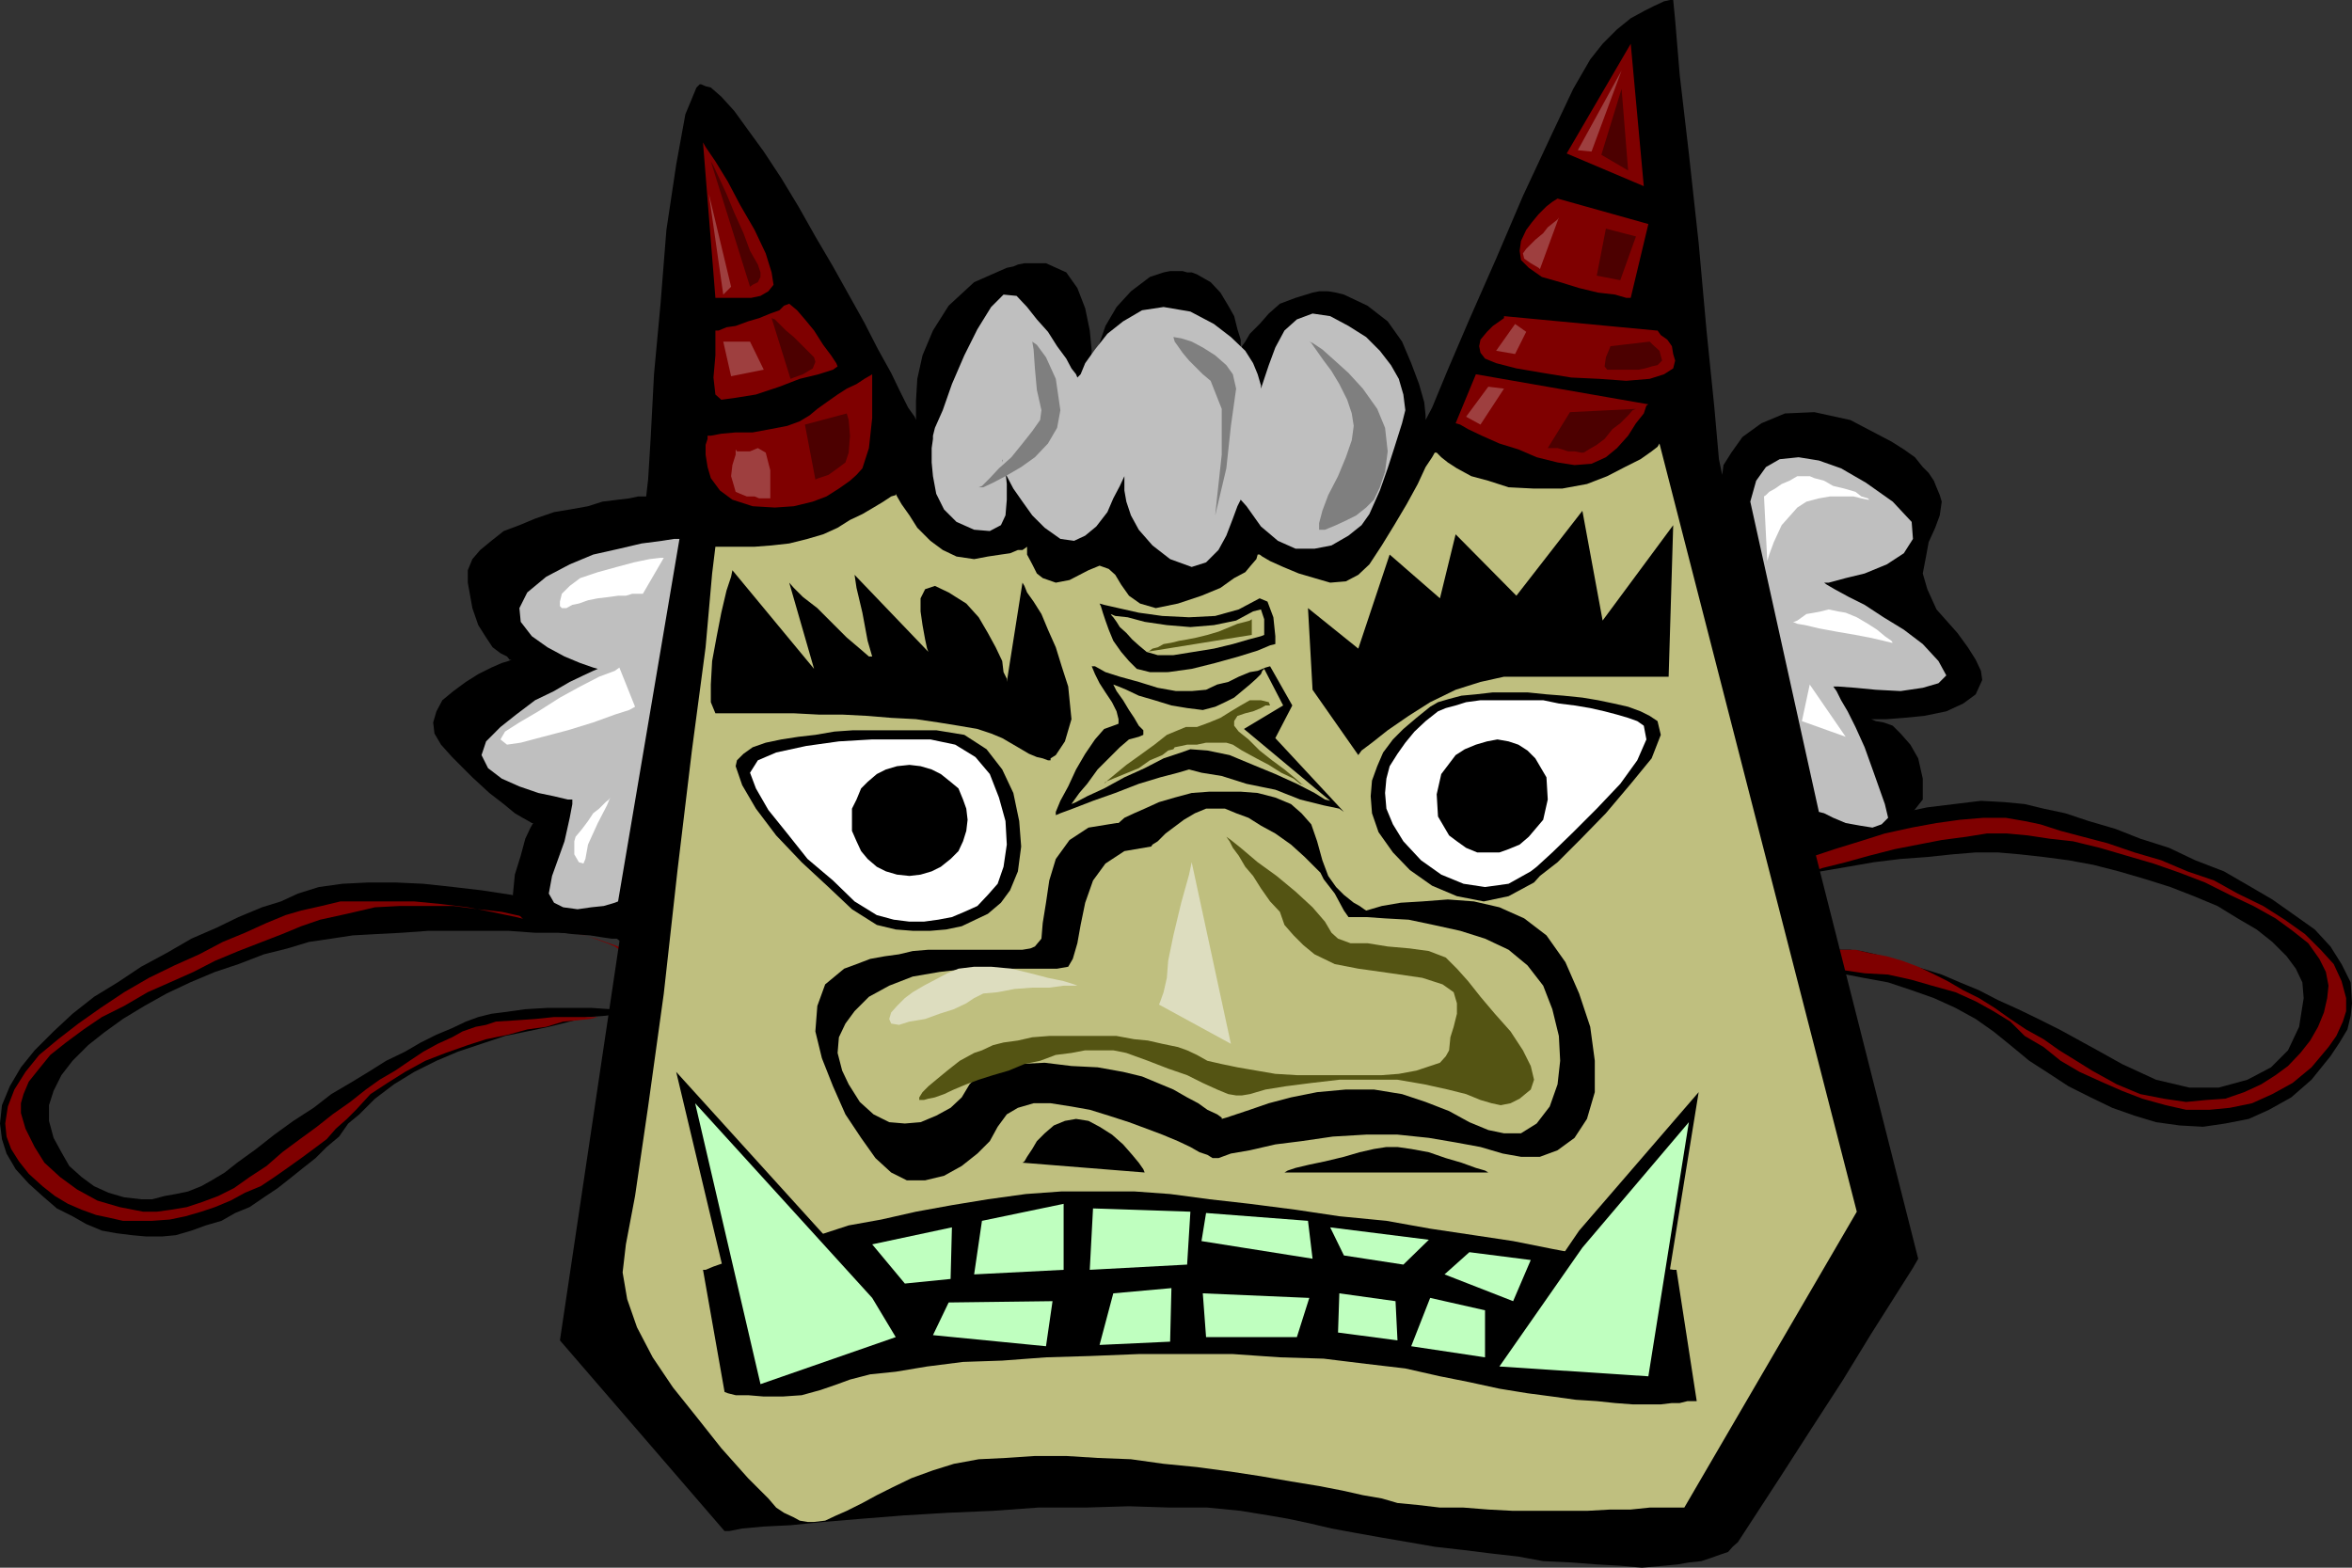
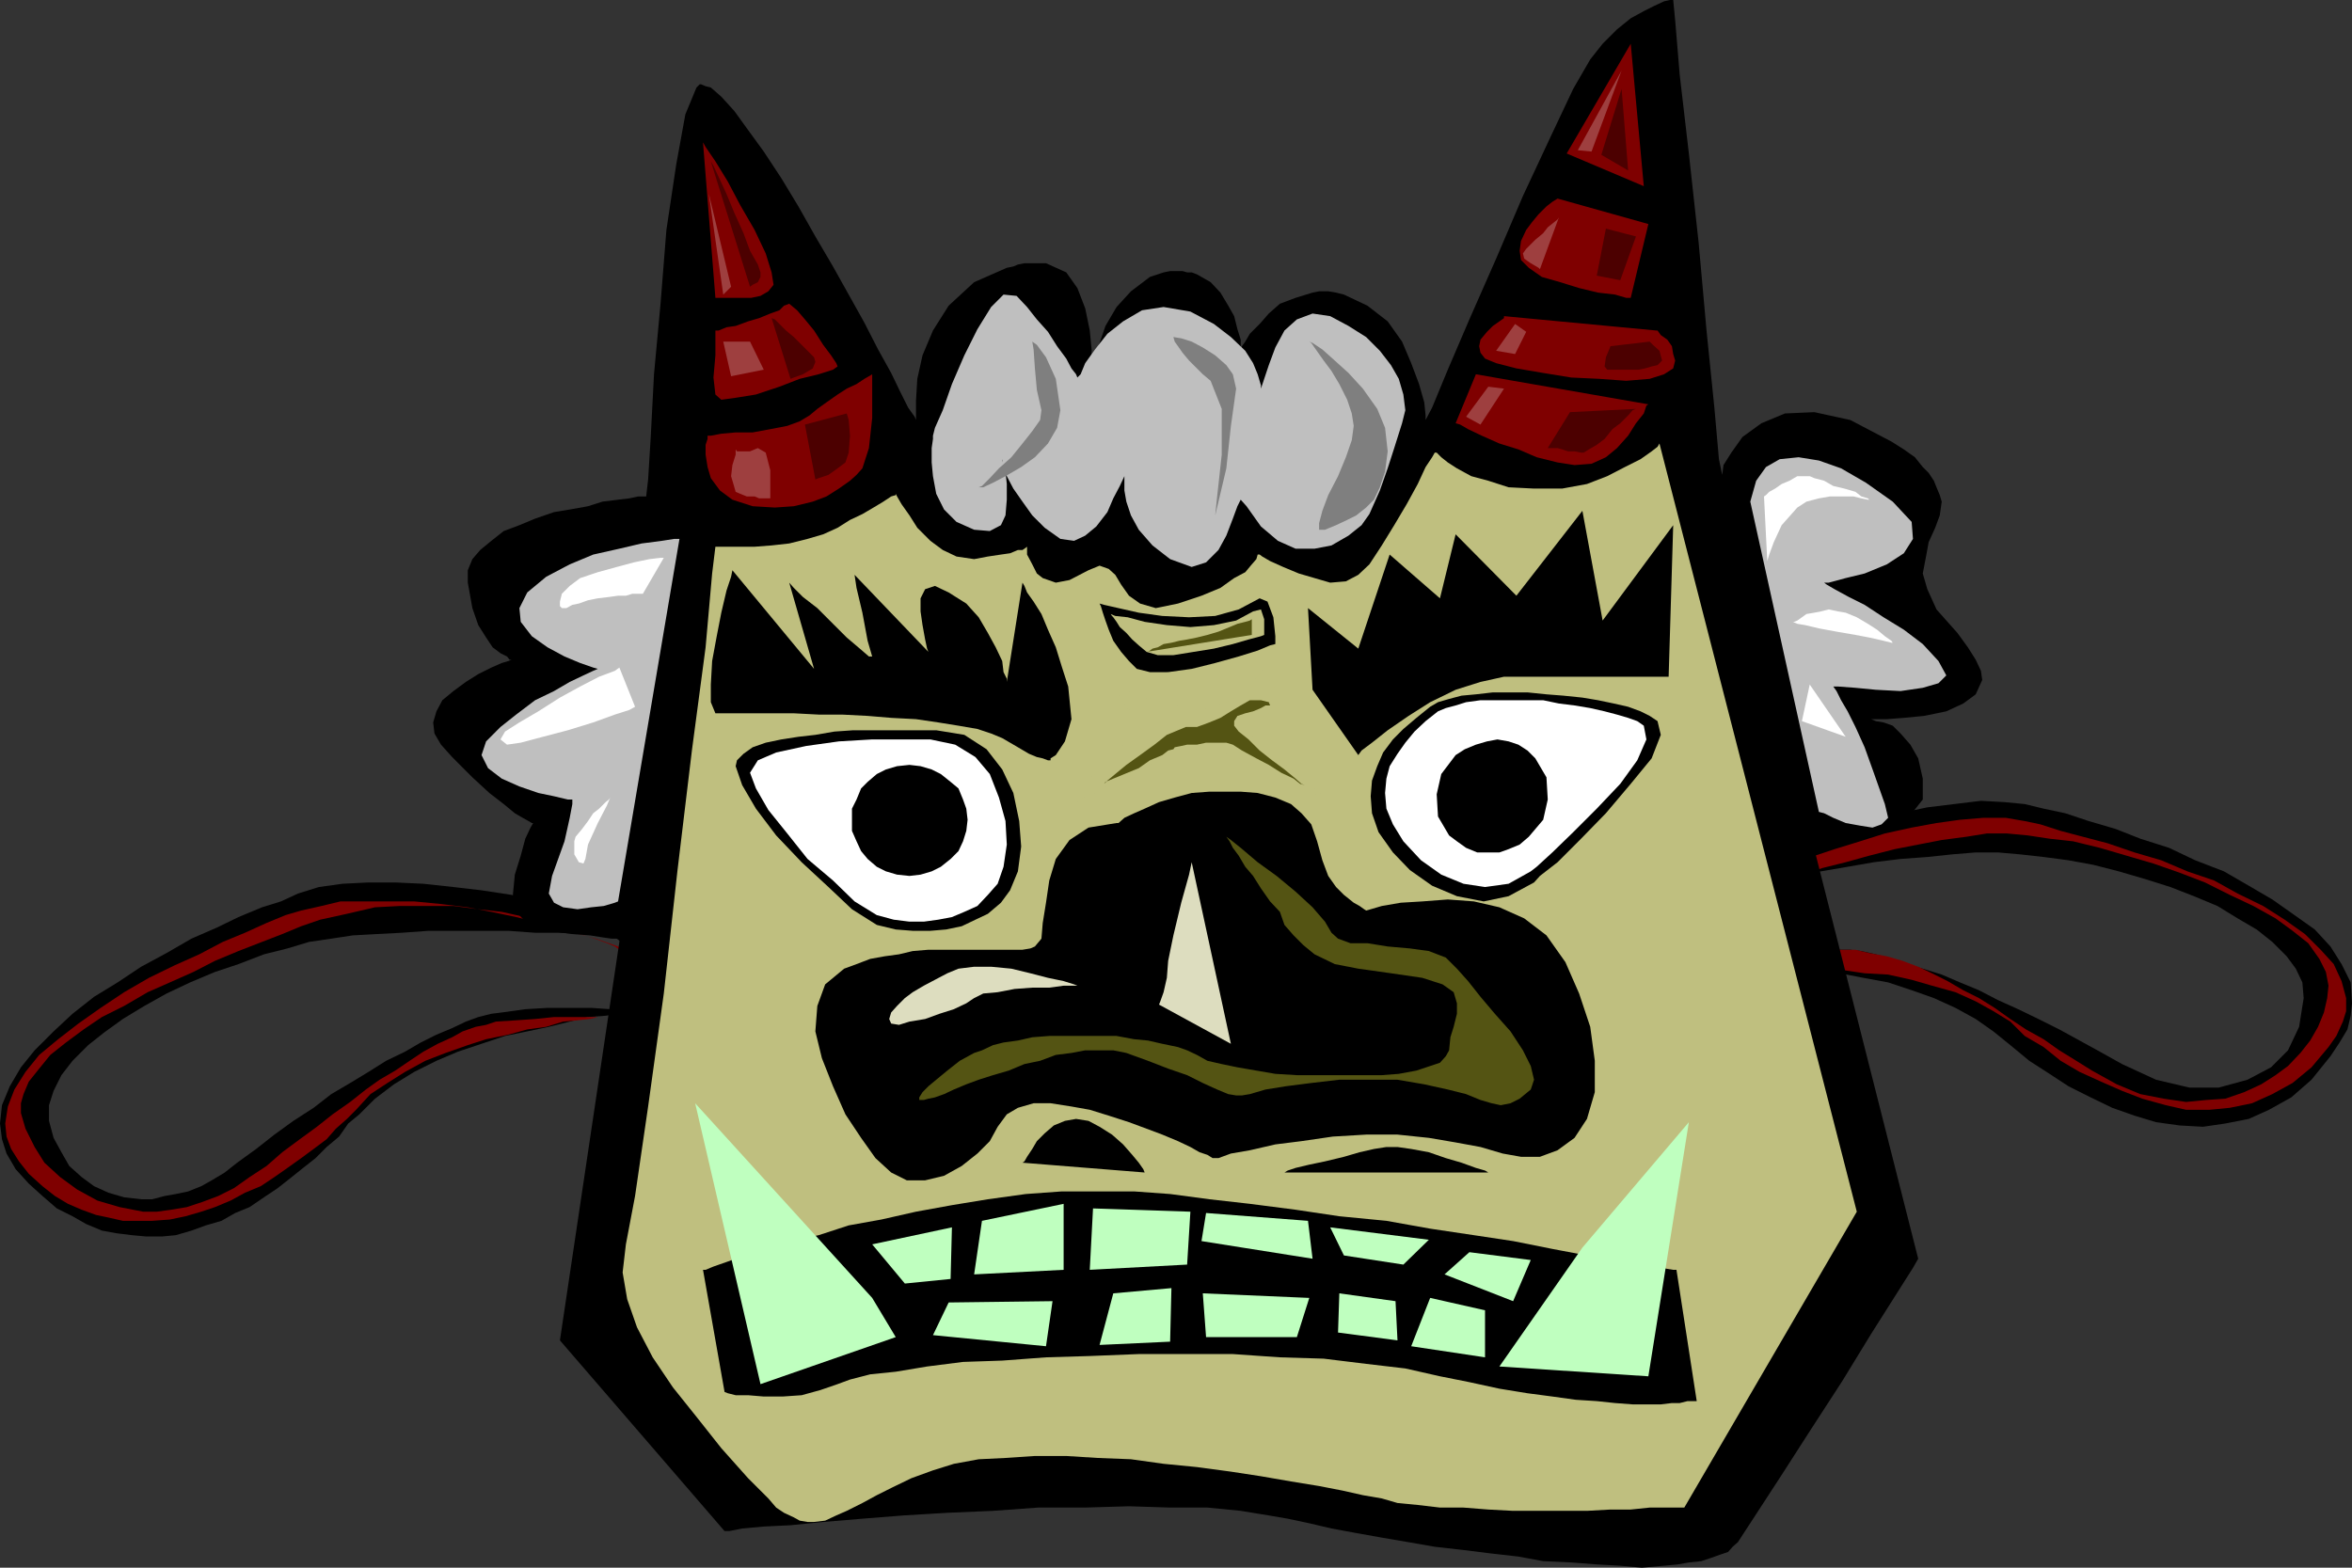
<svg xmlns="http://www.w3.org/2000/svg" width="360" height="240">
  <rect width="100%" height="100%" fill="#333333" stroke="none" />
  <path d="m256.8 137.2.802-.7 1.199-.703 2.101-1 2.7-1.399 3.101-1.398 3.297-1.203 3.902-1.5 3.801-1.399L282 126.7l4.402-1.5 4.301-.699 4.297-.902 8.203-1 3.598.199 3.101.3 2.899.7 3.3.703 3.602 1.2 4.098 1.198 3.8 1.5 4.399 1.399 4 1.902 4.402 1.7 3.801 2.199 3.598 2.101 3.402 2.399 3.098 2.199 2.402 2.601 1.7 2.7 1.398 2.8.199 3.2-.2 1.902-.5 2.098-1.198 2-1.399 2.101-2.902 3.598-3.098 2.703-3.402 1.898-3.098 1.399-3.601.703-3.399.5-3.601-.203-3.602-.5-3.297-1-3.402-1.2L320 168l-3.398-1.703-2.899-1.899-3.101-2-2.899-2.398-2.601-2.102-2.7-1.898-3.101-1.703-3.301-1.5-3.398-1.2-3.602-1.199-3.797-.699-3.601-.699-3.899-.203-3.3-.5h-3.2l-2.8-.297h-7.7l.7-.203 1.398-.2 2.199-.5 2.602-.5 3.398-.5 3.402-.5 3.301-.199h5.5l1.7.2 2.199.5 2.398.699 2.402.8 2.399.7 2.902.902 2.797 1.2 2.902 1.199 2.899 1.5 3.101 1.402L312 156l3.203 1.598 3.098 1.699 3.101 1.703 3.399 1.898 5.199 2.399 5.102 1.203h4.5l4.398-1.203 3.602-1.899 2.601-2.601 1.7-3.598.699-4.402-.2-2.399-1-2.101-1.402-1.899-2.2-2.199-2.398-1.902-2.902-1.7-3.098-1.898-3.601-1.5-3.598-1.402-3.8-1.2-4.102-1.199-3.899-1-3.8-.699-3.801-.5-3.598-.402-3.402-.297h-3.399l-3.601.297-3.801.402-4.098.301-4.101.5-4 .7-4.098.698-3.601.5-4.102.7-3.098.5-3.101.5-2.7.699-2.101.203-1.7.5-1.198.2h-.301" />
  <path fill="#7f0000" d="m262.102 138.398.5-.398 1.199-1 1.902-1 2.399-1.203 2.699-.899 3.101-1.199 3.301-1.5 3.598-1.199 3.902-1.203 3.797-1.2 4.102-.898 3.8-.699 3.598-.5 3.602-.3H307l2.902.5 2.399.5 3.101 1 3.399.898 3.8 1 4.102 1.402 4.098 1.2 4 1.698 4.101 1.399 3.598 2 3.902 1.902 3.301 2.098 3.098 2.203 2.402 2.398 2 2.2 1.2 2.601.699 2.598v2l-.5 1.601-1 2.2-1.2 1.699-2.601 3.101-2.899 2.399-3.101 1.703-3.098 1.398-3.402.7-3.098.3h-3.601l-3.102-.699-3.598-1-3.101-1.199-3.2-1.402-3.3-1.5-2.899-1.7-2.601-2.101-2.899-1.7-2.199-2.199-2.601-1.601-2.7-1.5-3.101-1.399-3.598-1-3.101-.898-3.602-.8-3.598-.2-3.402-.5-3.297-.203h-2.902l-3.098-.297h-4.3l-1.7.297H265.5l.5-.297.703-.402 1.7-.301 1.898-.5 2.402-.7 2.899-.5 2.8-.199H284l2.102.5 2.699.5 2.402.7 2.399.902 2.101 1 2.399 1.2 2.398 1.398 2.402 1.199 2.399 1.5 2.402 1.703 2.399 1.598 2.699 1.5 2.402 1.699 2.598 1.601 2.402 1.5L324 166l3.602 1.5 3.601.7 3.399.5 3.101-.302 2.899-.199 2.898-1 2.602-1.199 2.199-1.402 1.902-1.399 1.899-2 1.5-1.902 1.199-2.098.902-2.199.5-2.203.2-1.899-.403-2.101-1-2-1.7-2.399-2.398-1.898-2.601-1.902-3.399-1.899-3.601-1.699-3.801-1.902-3.898-1.5-4-1.399L325.5 131l-4.098-1.203-4.101-1-3.598-.399-3.3-.5-3.2-.3h-3.101l-3.102.5-3.797.5-3.601.699L290 130l-3.898 1-3.602 1-3.598.898-3.3 1.2-3.399.699-2.601 1-2.7 1-1.902.402-1.7.801-.898.2-.3.198" />
  <path d="m100.102 143.7-.7-.7-1.402-.703-2.2-.7-2.597-.8-3.402-.899-3.598-1-3.8-.898-4.102-1-4.598-.703-4.3-.5-4.602-.5-4.301-.2h-4.098l-4 .2-3.601.5-3.2 1L43 138l-2.898.898-3.602 1.5L33.203 142l-3.902 1.7-3.801 2.198L21.602 148 18 150.398l-3.598 2.2-3.3 2.601-2.899 2.7-2.902 2.898-2.098 2.601-1.703 2.899-1.2 2.902L0 172l.3 2.398.7 2.2L2.402 179l2 2.2 2.098 1.898L8.703 185l2.399 1.2 2.101 1.198 2.399 1 2.199.399 2.402.3 2.2.2H24.8l2.101-.2 2.399-.699 2.199-.8 2.402-.7L36 185.7l2.203-.902 2.2-1.5 2.097-1.399 1.902-1.5 2-1.601 1.899-1.5 1.699-1.7L51.902 174l1.399-2L55 170.598l2.402-2.399L60.301 166l3.101-1.902 3.399-1.7L70.1 161l3.602-1.203 3.598-1.2 3.402-.699L84 157.2l6-1.5 2.703-.199 2.098-.3 1.5-.2H97.5 97l-1.398-.203-2.2-.297-2.902-.203h-6.7l-3.398.203-3.601.5-1.598.2-2 .5-1.902.698-2.098 1-2.402 1-2.399 1.2L62 161l-2.898 1.398-2.7 1.7-2.8 1.699-2.899 1.703L48 169.598l-3.098 2L42 173.699l-2.797 2.2L36.301 178l-1.899 1.5-2 1.2-1.601.898-2 .8-1.899.399-1.699.3-1.902.5h-1.7l-2.601-.3-2.398-.7-2.2-1L12.5 180.2l-1.898-1.699-1.2-2.102-1.199-2.199-.703-2.601V169.2l.703-2.2 1.2-2.402 1.699-2.2L13.5 160l2.402-1.902L18.801 156l3.3-2 3.399-1.902 3.602-1.7 3.8-1.601 3.598-1.2 3.902-1.5L44 145.2l3.3-1 3.403-.5 3.297-.5 3.602-.199 3.898-.203 4.102-.297H77.8l4.101.297H85.5l3.3.203h3.403l2.598.2 2.199.3h1.703l.899.2h.5" />
  <path fill="#7f0000" d="m95.3 145.398-.698-.5-1.399-.5-2-.699-2.601-.699-2.899-1-3.101-.703-3.602-.899-3.797-.8-3.601-.7-4.102-.5-4.098-.398h-11.3l-2.899.7-3.101.698-2.399.7-2.902 1.199-3.301 1.5-3.398 1.402-3.602 1.899-3.797 1.699-3.902 1.902L19 151.9l-3.598 2.398L12 156.699l-3.098 2.399L6 161.5l-2.098 2.598-1.699 2.699-1 2.601L.801 172 1 174l.703 1.898 1.2 1.899 1.5 1.902 2.097 1.899 1.902 1.5 2 1.199 2.098.902 2.203.801 1.899.398 2.199.5h4.5L26 186.7l2.402-.5 2.399-.699 2.101-.703 2.399-1 2.199-1.2 2.402-1L42 180.2l2-1.402 2.102-1.5 1.898-1.4 2-1.5 1.402-1.601 1.7-1.5 1.398-1.399 2.203-2.398 2.598-1.703 2.699-1.7 3.102-1.699 3.101-1.199L71.602 160l2.8-.902 3.399-.7 2.902-.8 2.899-.399 2.601-.8 2.2-.2L90.3 156l1.199-.3h1.402H84.8l-2.899.3-2.902.2-3.098.198-1.5.5-1.601.301-2 .7-1.598.898-2.203 1L64.8 161l-2.097 1.398-2.203 1.5-2.398 1.399-2.102 1.5-2.398 1.902-2.7 1.899L48.5 172.5l-2.598 1.898-2.699 2-2.402 2.102-2.598 1.7-2.402 1.698-2.399 1.2L31 184l-2.398.797-2.399.402L24 185.5h-2.098l-3.601-.703-3.399-1-3.101-1.7-2.598-1.898L6.801 178l-1.5-2.402-1.399-2.801-.699-2.399v-1.5l.399-1.398.8-1.902 1.598-2 1.703-2.098 2.399-1.902 2.699-2 2.8-1.899L19 154l3.602-2.102 3.398-1.5 3.602-1.601 3.3-1.7 3.598-1.5 3.602-1.398L43.203 143l2.899-1.203 2.898-1 4.102-.899 4.3-1 3.801-.199h8.2l3.8.5 3.598.399 3.601.8 2.899.899 3.101.703 2.399 1 2.199.7 1.902.698 1.2.5.699.5h.5" />
  <path d="M98.902 76h-1.199l-1.402.297-1.7.203-2.398.297L90 77.5l-2.797.5-2.402.398-2.899 1-2.402 1-2.398.899-1.899 1.5-1.703 1.402-1.2 1.399-.698 1.699v1.902l.699 3.899.902 2.601 1.2 1.899 1 1.5 1.199.902 1 .5.398.5h.3l-.5.2-1 .3-1.597.7-2 1-1.902 1.198-1.899 1.399-1.699 1.402-.902 1.7-.5 1.699.199 1.699 1 1.703 1.703 1.898L72.301 119l2.601 2.398 2.2 1.7L78.8 124.5l1.199.7.902.5.5.3h.2l-.399.7-.8 1.698-.7 2.602-.902 2.898-.3 3.102.5 2.598 1.902 2L84 142.5l3.602.5 2.699.2 1.902.3 1.399.2h.8l.399.3v.2l-9.098 61 25.2 29.198h.699l2-.398 3.3-.3 4.098-.2 5-.5 6-.5 6.3-.5 6.7-.402 7-.301 6.902-.5h7.2l6.699-.2 6.3.2h5.7l5.101.5 4.301.703 2.899.5 3.3.7 3.399.8 3.8.7 3.899.698 4.102.7 4 .699 4.398.5 4 .5 4.402.5 3.801.703 4.297.2 3.902.3 3.598.2 3.3.3 3.403-.3 2.098-.2 1.699-.3 1.902-.2 1.5-.5 1.399-.5 1.199-.402.703-.801.797-.7 2.8-4.3 3.903-6 4.5-7 4.797-7.399 4.402-7.199 3.801-6 2.598-4.101.8-1.399L277.704 130h.7l2.199-.402 2.601-.801 3.399-.7 3.101-1.398 2.7-1.902 1.898-2.399V119.2l-.7-3.101-1.199-2.098-1.5-1.703-1.199-1.2-1.402-.5-1.2-.199-.699-.3h-.3 2.699l2.601-.2 3.098-.3 3.402-.7 2.598-1.199 1.902-1.402 1-2.2-.199-1.398-.8-1.699-1.2-1.902-1.601-2.2-3.2-3.601L295 90.199l-.7-2.402.5-2.598.403-2.199 1-2.203.7-1.899.3-2.101-.3-1-.5-1.2-.403-1-.797-1.199-.902-.898-1.2-1.5-1.699-1.203-1.902-1.2-6.297-3.3-5.5-1.2-4.5.2-3.601 1.5-2.899 2.101L265 69.297l-1.2 1.902-.198 1.5-.5-2.402-.7-7.899-1.199-11.8L260 37.199 258.5 23.5l-1.398-12-.7-8.402-.3-3.098h-.5l-.899.2-1.5.698-1.402.7-2.2 1.199L247.5 4.5l-2.2 2.2-1.898 2.398-2.601 4.5-3.399 7.199-4.3 9.203L229 39.598l-4.098 9.3-3.3 7.7-2.399 5.8-1 1.899v-.7l-.203-2-.797-2.8-1.203-3.2-1.398-3.3-2.2-3.098-3.101-2.402-3.598-1.7-1.203-.3-1.2-.2h-1.398l-1 .2-2.601.8-2.399.903-1.699 1.5-1.402 1.598-1.5 1.5-.7 1.199-.5.703-.199.5V52l-.5-1.602-.5-2-.902-1.601-1.2-2-1.5-1.598L183.204 42l-.8-.3h-.7l-.703-.2h-1.898l-1 .2-.899.3-1.203.398-2.898 2.2-2.2 2.402-1.699 2.898-.902 2.602-1 2.7-.5 2.097v1.902-2.601l.3-2.899-.3-3.101-.7-3.399-1.199-3.101-1.699-2.399-3.101-1.402H156.8l-1 .203-.7.297-1 .203-5 2.2-3.898 3.597-2.402 3.8-1.598 3.801-.8 3.602-.2 3.398v2.899l-.203-.5-1-1.399L137.8 60l-1.398-2.902-2-3.598-2.101-4.102-2.399-4.3-2.402-4.301-2.7-4.598-2.597-4.601-2.601-4.301-2.7-4.098-2.402-3.3L112.402 17l-2-2.203-1.601-1.399L108 13.2l-.7-.3h-.198l-.5.5-1.7 4.101-1.402 7.7-1.5 10-.898 11.3-1 10.797-.5 9.601-.399 6.5-.3 2.602" />
  <path fill="#bfbfbf" d="m142.8 66.7.302-1.2 1.199-2.703 1.402-4 1.899-4.399 2-4L151.703 47l1.899-1.902 2 .199L157.203 47l1.5 1.898 1.7 1.899L161.8 53l1.402 1.898.797 1.5.703.899.2.5.5-.5.699-1.7 1.5-2.097 1.898-2.402 2.402-1.899L174.8 47.5l3.3-.5 4.102.7 3.598 1.898 2.601 2 2.2 2.101 1.199 1.899.699 1.699L193 59v1.398-.898l.5-1.5.703-2.102 1-2.699 1.399-2.601 1.898-1.7 2.402-.898 2.7.398 2.8 1.5 2.7 1.7 2.101 2.101 1.7 2.2L214.101 58l.699 2.398.3 2.399-.5 2-1.199 3.8-1 3.102-1.199 3.399-1.601 3.601-1.2 1.7-2 1.601-2.601 1.5-2.598.5H198.3l-2.7-1.203-2.601-2.2-2.2-3.097-.898-1-.5 1-.699 1.898-1 2.602-1.203 2.2-1.898 1.898-2.2.699-3.3-1.2-2.7-2.097-2.101-2.402-1.2-2.2-.699-2.101-.3-1.7V72.2v.7l-.7 1.5-1 1.898-.902 2.101-1.7 2.2L166.103 82l-1.7.797-2.101-.297-2.399-1.703L158 78.898l-1.5-2.101-1.398-2-1-1.899-.5-1.398-.2-1.203V70v.5l.5 1.7.2 1.898V76.5l-.2 2.398-.699 1.5-1.703.899-2.398-.2-2.7-1.199L144.5 78l-1.2-2.402-.5-2.7-.198-2.101v-2.2l.199-1.398v-.5M104 82.5 94.602 138l-.5.2-1.7.5-1.902.198-2.098.301-2.199-.3-1.402-.7-.801-1.402.5-2.7 1.902-5.3.801-3.598.399-2.101v-.7h-.7l-2.101-.5-2.399-.5-2.902-1-2.7-1.199-2.097-1.601-1-2 .7-2.098 2.199-2.203L79 109.398l2.902-2.199 2.899-1.402 2.402-1.399 2.098-1 1.5-.699.699-.3-.7-.2-2-.699-2.398-1-2.601-1.402-2.399-1.7-1.699-2.199-.203-2.101 1.203-2.399 2.899-2.402 3.601-1.899 3.598-1.5 4-.898 3.402-.8 3.098-.403 1.902-.297H104m163.902-5.703 10.5 47.5.801.203 1.399.7 1.898.8 2.203.398 1.899.301 1.398-.5 1-1-.5-2.101-1.7-4.801-1.398-3.899-1.402-3.101-1.2-2.399-1-1.699-.698-1.402-.5-.7h-.2.899l2.699.2 3.102.3 3.8.2 3.399-.5 2.402-.7 1.2-1.199-1.2-2.199-2.402-2.601-2.899-2.2-3.101-1.898-2.899-1.902-2.402-1.2-2.2-1.199-1.198-.699-.399-.3h.7l2.597-.7 2.902-.703 3.399-1.399 2.601-1.699 1.399-2.199-.2-2.602-2.898-3.101-4.101-2.899L281.8 71.7l-3.399-1.199-3.101-.5-2.899.297-2.101 1.203-1.5 2.098-.899 3.199" />
  <path fill="#bfbf7f" d="M109.5 83.7h6l2.602-.2 2.699-.3 2.8-.7 2.399-.703 2.203-1 1.899-1.2L132 78.7l1.703-1 1.5-.902 1.2-.797.699-.203v-.2l.199.403.699 1.2 1.203 1.698 1.2 1.899 2 2 1.898 1.402 2.101 1 2.7.399 2.101-.399 2-.3 1.399-.2 1.199-.5h.699l.3-.199.403-.3v1.198l.797 1.5.703 1.399.899.703 2 .7 2.101-.403 2.899-1.5 1.699-.7 1.402.5 1 .903.899 1.5 1.199 1.7 1.699 1.198 2.402.7 3.399-.7 3.601-1.199 2.899-1.2 2.101-1.5 1.7-.902 1-1.2.699-.8.199-.7h.3l.403.301 1.2.7 2 .898 2.398 1 2.402.703 2.399.7L206 89l1.902-1 1.7-1.602L211.5 83.5l1.902-3.102 1.899-3.199L217 74.098l1.203-2.598 1-1.5.399-.703h.3l.7.703 1 .797 1.398.902 2.203 1.2 2.598.699 3.101 1 3.899.199h4.3l3.801-.7L246 72.899l2.703-1.398 2.399-1.203 1.699-1.2.902-.699.297-.5L284.203 185.5l-26.402 45.297H252.5l-2.898.3H246.5l-3.598.2h-11.3l-3.801-.2-3.801-.3h-3.598l-3.402-.399-3.098-.3-2.402-.7-2.898-.5-3.102-.699-3.598-.699-4.3-.703L193 226l-4.598-.703-5.199-.7-5.101-.5-5-.699L168 223.2l-4.797-.3h-4.8l-4.5.3-4.102.2-3.801.699-3.2 1-3.3 1.199-2.898 1.402-2.399 1.2-2.203 1.199-2.398 1.199L128 232l-1.7.797-1.698.203h-1l-1.2-.203-.902-.5-1.5-.7-1.2-.8-1.198-1.399-3.102-3.101-4.098-4.598-3.8-4.8-3.602-4.5-3.098-4.602-2.402-4.598-1.5-4.3-.7-4.102.5-4.297 1.403-7.402 2-13.7 2.399-17.3 2.101-18.899 2.2-18.3L108 99.097l1-11.301.5-4.098" />
  <path fill="#7f0000" d="m107.602 21.797 1.898 23.8h5.5l1.402-.3 1.2-.7.8-1-.3-1.898-.899-2.902-1.703-3.598-2.2-3.8-1.898-3.602-1.902-3.098L108 22.5l-.398-.703m1.898 28.801h.5l1.203-.5 1.399-.2 1.898-.699 1.703-.5 1.7-.699 1.398-.5.699-.703.8-.297 1.2 1 1.203 1.398 1.399 1.7L126 52.797l1.203 1.601.797 1.2.203.5-.703.5-2.2.699-2.898.703-3.101 1.2-3.598 1.198-3.101.5-2.2.301-.902-.8-.297-2.602.297-3.399v-3.8M108.3 66.7h.5l1.602-.302 2.2-.199h2.601l2.7-.5 2.597-.5 1.902-.699 1.5-.902 1.2-1 1.398-1 1.703-1.2 1.399-.898 1.5-.703L132.3 58l.699-.402.5-.301V64l-.5 4.598-1 3.101-.898 1-1 .899-1.7 1.199L126.5 76l-2.098.797-2.902.703-2.898.2-3.399-.2-3.101-1-1.899-1.402-1.402-1.899-.5-1.699-.301-1.902v-1.5l.3-.899v-.5M249.602 6.7 239.8 23.5l11.8 5zm-11.2 23.698 13.899 3.899-2.7 11.3h-.699l-1.699-.5-2.601-.3-2.899-.7-2.902-.898-2.801-.8L234 41l-1.2-1.203-.198-1.399.199-1.5.8-1.699L234.5 34l1-1.203 1.203-1.2.899-.699.8-.5m-8.199 18 23.297 2.2h.203l.5.699 1 .703.7 1 .199 1.2.3 1-.3 1.198-1.399.899L252.5 58l-3.598.297-4.101-.297-4.301-.203-4.297-.7-4.101-.699-3.102-.8-1.7-.7-.698-.898-.2-1 .2-1 1-1.203.898-.899 1-.699.703-.5v-.3m-4.301 8.898 26.399 4.601-.301.2-.398 1.199-1.2 1.5-1.199 1.902-1.703 1.899L245.8 70l-2.198 1-2.602.2-2.598-.403-3.199-.797-2.8-1.203-2.903-.899-2.7-1.199-2.097-1L223.5 65l-.7-.203 3.102-7.5" />
  <path d="M107.602 194.398H108l1.203-.5 2-.699 2.797-1 3.203-.699L121 190l4.3-.902 4.602-1.5 5-.899 5.301-1.199 5.5-1 5.5-.902 5.797-.801 5.5-.399h11.102l5.5.399 6 .8 6.199.7 7 .902 6.699 1 7.203.7 6.7 1.199 6.699 1 6 .902 6 1.2 5.3 1 4.598.698 3.8.7 2.903.5 1.899.3h.5l3.101 20.102h-1.402l-1.2.297h-1.199l-1.699.203h-4.3l-2.7-.203-2.8-.297-3.2-.203-3.601-.5-3.801-.5-4.301-.7-4.598-1-4.5-.898-5.3-1.199-6-.703-6.5-.797-6.7-.203-7.199-.5h-14.402l-7.5.3-6.7.2-6.699.5-6 .203-5.5.7-4.8.8-3.899.398-3.101.801-1.899.7-2.601.898-2.899.8-2.902.2h-2.899l-2.402-.2h-1.898l-1.2-.3-.5-.2-3.3-18.699" />
-   <path d="m103.5 164.098 30 33.101 4.3 6.5-23 7.899-11.3-47.5" />
  <path fill="#bfffbf" d="m145.203 199.398 15.899-.199-1 6.899-17.301-1.7 2.402-5M170.402 198l8.899-.8-.2 8.198-10.8.5 2.101-7.898m13.7 0 16.3.7-1.902 6h-13.898l-.5-6.7m34.8.7L216 206.097l11.3 1.699v-7.2l-8.398-1.898" />
-   <path d="m241.703 188.398-13.902 20.399L253 210.398l7-43.199-18.297 21.2" />
  <path fill="#bfffbf" d="M106.402 168.898 133.5 198.7l3.602 6-20.7 7.2-10-43M242.203 191 229.5 209.2l22.8 1.5 6.2-38.903L242.203 191m-91.903-4.102-1.198 8.2 13.699-.7v-10.101l-12.5 2.601M167.3 185l-.5 9.398 14.903-.8.5-8.098-14.902-.5m17.301.7 15.601 1.198.7 5.801-17-2.699.699-4.3m19 2.198 2.101 4.301 9.098 1.399 3.902-3.801-15.101-1.899" />
  <path d="m168.3 92.398.7.2 2.203.5 3.098.699 3.601.5L182 94.5l4-.203 3.602-1 3.199-1.7 1.199.5.902 2.403.301 2.898v1.2l-.8.199-1.903.8-2.898.903-3.602 1-3.598.898-3.601.5H176l-2-.5-1.2-1.199-1.198-1.402-1.2-1.7-.699-1.699-.5-1.398-.402-1.203-.301-1-.2-.399" />
-   <path d="M167.102 102h.5l1.601.898 2.2.7 2.898.8 2.902.899 2.797.5h2.402l2.2-.2 1.699-.8 1.699-.399 1.602-.8 1.699-.7 1.199-.199 1.203-.5.7-.199 3.398 6-2.598 5 10.5 11.297-.703-.5-2.398-.5-3.602-.899-3.797-1.5-4.402-.898-3.801-1.203-3.098-.5-1.902-.5-1.7.5-2.698.703-3.301 1-3.598 1.398-3.402 1.2-3.098 1.199-1.902.703-.7.297v-.5l.7-1.7 1.199-2.199 1.203-2.601 1.399-2.399 1.5-2.199 1.398-1.601 1.402-.5.801-.301v-.7l-.3-1.199-.7-1.398-1-1.5-.902-1.402-.7-1.399-.5-1.199" />
  <path fill="#bfbf7f" d="m170 94 .703.297 1.899.203 2.601.7 3.399.5 3.601.3 3.598-.3 3.402-.7 2.598-1.402 1.199-.301.5 1.5v2.402l-.5.2-1.898.5-2.399.699-2.902.699-3.098.5-3.101.5h-2.399l-1.703-.5-1.2-1-1-.899-.898-1-1-.898-.5-.8-.5-.7-.199-.203L170 94m.402 10.797.801.3 1.2.5 1.898.903 2.402.7 2.598.8 2.402.398 2.399.301 1.898-.5 1.5-.699 1.402-.703 2.399-2 1-.899.699-.699.203-.5.297-.3 2.902 5.601-6 3.598 13.2 11-.801-.2-1.598-1L198.5 120l-3.297-1.5-3.402-1.402-3.598-1.5-3.402-.7-2.598-.199-1.402.5-2.7.899-2.898 1.5-3.101 1.402-3.102 1.7-2.598 1.198-1.699.899-.703.3.203-.3 1-1.399 1.2-1.398 1.597-2.203 1.703-1.7 1.7-1.699 1.398-1.199 1.5-.402.699-.297v-.703l-.7-.7-.698-1.199-.801-1.199-.899-1.5-1-1.402-.5-1" />
  <path d="M170.902 126h.301l.899-.8 1.5-.7 1.601-.703 2.2-1 2.398-.7 2.601-.699 2.7-.199h4.8l2.598.2 2.703.699 2.399 1 1.601 1.402 1.5 1.7.899 2.597.8 2.902.899 2.399 1.199 1.699 1.203 1.203 1.5 1.2.899.5.699.5.3.198.7-.199 1.699-.5 2.902-.5 3.301-.199 3.899-.3 4 .3 3.898.898 3.8 1.7 3.403 2.601 2.899 4.098 2.101 4.8 1.7 5.102.699 5.2v4.8l-1.2 4.098-1.902 2.902-2.598 1.899-2.699 1h-2.902l-2.801-.5-3.398-1-3.801-.7-4.098-.699-4.8-.5h-4.801L204 174l-4.797.7-4 .5-3.902.898-2.899.5-1.902.699h-.898l-.801-.5-1.2-.399-1.398-.8-1.902-.899-2.399-1-2.402-.902-2.7-1-3.097-1-2.902-.899-2.801-.5-3.2-.5h-2.597l-2.402.7-1.7 1-1.398 1.902-1.203 2.2-1.898 1.898-2.399 1.902-2.703 1.5-2.898.7H138.8l-2.399-1.2-2.402-2.203-2.2-3.098-2.398-3.601-1.902-4.301-1.7-4.297-1-4.102.302-3.898 1.199-3.3 2.902-2.403 1.899-.7 2.101-.8 2.2-.399 2.199-.3 2.101-.5 2.399-.2H156.5l1.203-.199.7-.3 1-1.2.199-2.402.5-3.098.5-3.402 1-3.297 2.101-2.902 2.899-1.899 4.3-.699" />
-   <path fill="#bfbf7f" d="m176.203 129.598.2-.301.8-.5 1.2-1.2 1.199-.898 1.601-1.199 1.7-1 1.699-.703h2.898l1.703.703 1.899.7 1.898 1.198 2.203 1.2 2.399 1.699 2.101 1.902 2.399 2.399.5 1 1.699 2.199 1.402 2.601.7 1h2.699l2.898.2 3.602.199 3.8.8 4.098.903 3.8 1.2 3.602 1.698 2.899 2.399 2.402 3.101 1.399 3.602 1 4.098.199 3.8-.399 3.602-1.199 3.398-2 2.602-2.402 1.5h-2.598l-2.402-.5-2.899-1.203-3.101-1.7-3.598-1.398-3.601-1.199-4.301-.703H206l-4.398.402-4 .801-3.399.898-2.902 1-3.598 1.2-.703.199v-.2l-.7-.5-1.5-.699-1.398-1-1.699-.898-2.101-1.203-2.399-1-2.402-1-2.899-.7-3.902-.699-4-.199-4.098-.5-4.101.2-3.098.5-2.902 1.199-1.399 1.402-1.199 2-1.703 1.598-2.2 1.199-2.398 1-2.402.203-2.398-.203-2.399-1.2-2.101-1.898-1.7-2.699-1-2.102-.699-2.699.2-2.402 1-2.098 1.398-1.902 2.199-2.2 3.102-1.699 3.601-1.398 4.098-.703 4.3-.5h13.7L163.5 148l.703-1.203.7-2.399.5-2.8.699-3.399 1.199-3.402 1.902-2.598 2.899-1.902 4.101-.7" />
  <path d="M109.5 109.2h12l3.8.198h3.602l3.899.2 3.601.3 3.801.2 3.399.5 3.101.5 2.899.5 2.101.699 1.7.703 2.398 1.398 1.699 1 1.203.5.899.2.8.3h.399v-.3l.8-.5L163 113.5l1-3.402-.5-5-1-3.098-.898-2.902-1.2-2.7-1-2.398-1.199-1.902-1-1.399-.402-1-.301-.5-2.398 15.2v-.5l-.5-1-.2-1.7-1-2.101-1.199-2.2-1.402-2.398-1.899-2.102-2.699-1.699-2.101-1-1.5.5-.7 1.399v2l.301 2.101.399 2.2.3 1.398.2.5L130.8 88l.3 2 .899 3.797.8 4.3.7 2.403h-.5l-1.398-1.203-2-1.7L127.5 95.5l-2.398-2.402-2.2-1.7L121.5 90l-.7-.8 3.802 13.198-12.5-15.101-.2 1-.699 2.101-.8 3.399-.7 3.601L109 101.2l-.2 3.598v2.703l.7 1.7m98.402 6.397.5-.7L210 113.7l2.402-1.902 3.2-2.2 3.3-2.097 3.899-1.902 3.8-1.2 3.602-.8h25.2l.699-23.2L245.3 95l-3.098-16.8-10.101 13-9.301-9.403-2.399 9.8-7.699-6.699-4.8 14.399-7.7-6.2.7 12.5 7 10M156.5 178l18.703 1.5-.203-.5-.7-1-1-1.203-1.398-1.598-1.699-1.5-1.902-1.199-1.7-.902-1.898-.301-1.703.3-1.7.7-1.398 1.203-1.199 1.2-.703 1.198-.797 1.2-.402.699-.301.203m40.102 1.5H227.8l-.5-.3-1.399-.403-2.199-.797-2.402-.703-2.598-.899-2.703-.5-2.098-.3h-1.699l-1.902.3-2.2.5-2.398.7-2.902.699-2.399.5-2.101.5-1.2.402-.5.301" />
  <path d="M143.3 111.797h-12.698l-2.899.203-2.902.5-2.598.297-2.601.402-2.399.5-2 .7-1.402 1-1 1-.2.898 1 2.902 2.102 3.598 3.098 4.101 3.902 4.102 4.098 3.797 3.601 3.402 3.801 2.399 2.899.699 2.601.203h2.7l2.398-.203 2.402-.5 2.098-1 1.902-.899 2-1.699 1.399-1.902 1.199-2.899.5-3.8-.301-3.899-.898-4.3-1.7-3.602-2.402-3.098-3.398-2.199-4.301-.703" />
  <path fill="#fff" d="M142.402 113.2H133.5l-5.098.3-5 .7-4.601 1-2.801 1.198-1.2 1.899.903 2.402 1.899 3.301 2.898 3.598 3.102 3.902 3.898 3.297 3.3 3.203 3.403 2.098 2.598.699 2.402.3h2.2l2.199-.3 2.101-.399 1.899-.8 2-.899 1.601-1.699 1.5-1.703.899-2.598.5-3.402-.2-3.598-1-3.601-1.402-3.598-2.2-2.602-3.097-1.898-3.8-.8" />
  <path d="m139.203 134.098 1.7-.2 1.699-.5L144 132.7l1.5-1.199 1.203-1.203.7-1.5.5-1.598.199-1.699-.2-1.703-.5-1.399-.699-1.699-1.203-1-1.5-1.199-1.398-.703-1.7-.5-1.699-.2-1.902.2-1.7.5-1.398.703-1.402 1.2-1 1-.7 1.698-.699 1.399v3.402l.7 1.598.699 1.5 1 1.203 1.402 1.2 1.399.698 1.699.5 1.902.2m95.597.999.903-1 2.7-2.098 3.597-3.602 3.8-3.898 3.802-4.5 3.199-3.902 1.402-3.598-.5-2.102-1.203-.8-1.398-.7-1.899-.699-2.203-.5-2.398-.5-2.399-.402-2.902-.297-2.598-.203-2.902-.297H228.5l-2.598.297-2.199.203-1.902.5-1.7.5-1.199.7-2.101 1.698-2 1.7-1.598 1.601-1.5 2-.902 2.098L210 119.5l-.2 2.398.2 2.602 1 2.898 2.203 3.102 2.598 2.7 3.402 2.398 3.797 1.601 4.102.801 3.8-.8 3.899-2.102" />
  <path fill="#fff" d="m234.3 133.398.903-.699 2.399-2.199 3.199-3.102 3.601-3.601L248 120l2.602-3.602L252 113.2l-.398-2.101-1-.7-1.399-.5-1.703-.5-1.898-.5-2.2-.5L241 108l-2.398-.3-2.399-.5h-9.601l-2.2.3-1.601.5-1.5.398-1.2.5-1.898 1.5L216.5 112l-1.398 1.7-1.2 1.698-1.199 1.899-.5 1.902-.203 2.2.203 2.398 1 2.402 1.598 2.598 2.699 2.902 3.102 2.2 3.398 1.398 3.3.5 3.602-.5 3.399-1.899" />
  <path d="m222.8 115.598-2.198 2.902-.7 3.098.2 3.402 1.699 2.898 1.199.899 1.402 1 1.7.703h3.398l1.402-.5 1.7-.703 1.398-1.2 2.203-2.597.7-3.102-.2-3.398-1.703-2.902-1.2-1.2-1.398-.898-1.5-.5-1.699-.3-1.601.3-1.7.5-1.699.7-1.402.898" />
  <path fill="#7f7f7f" d="m200.402 52.297.5.203 1.5 1 1.899 1.7 2.101 1.898 2.2 2.402 2.199 3.098L212 65.5l.402 3.598-.402 3.101-.797 2.399-.902 1.902-1.2 1.2-1.5 1.198-1.398.7-1.703.8-1.7.7h-.898v-1l.5-1.899.899-2.402 1.5-2.899L206 70l.902-2.602.301-2.199-.3-1.902-.7-2.098L205 58.797l-1.2-2-1.198-1.598-1.2-1.699-.699-1-.3-.203m-21.103-.699h.302l1.199.199 1.601.5 1.7.902L186 54.4l1.703 1.5 1 1.398.5 2.203-.8 5.7-.7 6.5-1.203 5.097-.5 2.101.3-2.898.7-6.402v-7l-1.7-4.301-1.198-1-.899-.899L182 55.2l-1-1.2-.7-1-.5-.703-.198-.7h-.301m-21.301.7.703.5 1.399 1.902 1.5 3.301.699 4.797-.5 2.703-1.399 2.398-2 2.102-2.101 1.5-2.399 1.398-1.902 1-1.5.7h-.7l.5-.2 1.2-1.199 1.402-1.5L154.801 70l1.699-2.102L158 66l1.203-1.703.2-1.5-.7-3.098-.3-3.3-.2-2.899-.203-1.203" />
  <path fill="#fff" d="m270 76 .3-.203.5-.5.903-.5 1-.7 1.2-.5 1.199-.699H277l.703.301 1.5.399 1.399.8 1.699.399 1.699.5.902.703 1 .297.2.203h-.2l-1-.203-1.199-.297h-3.601l-1.7.297-1.902.5-1.398.902-2.399 2.7L271.5 83l-.7 1.898-.3 1L270 76m4.402 19.2.7.3 1.199.2 2.101.5 2.7.5 2.898.5 2.102.398 2.199.5 1.199.3h.203l-.203-.3-1-.7-1.2-1-1.398-.898-1.699-1-1.703-.703-1.2-.2-1.398-.3-1.199.3-1 .2L276.5 94l-1.398 1-.5.2h-.2m2.598 9.597 5.5 8-6.7-2.399zM101.602 85.398h-.5l-1.7.2-2.402.5-2.598.699-2.902.8-2.7.903-1.597 1.2L86 90.897l-.297 1.2v.699l.297.3h.703l.899-.5 1-.199 1.398-.5 1.5-.3 1.703-.2 1.399-.199H95.8l1-.3h1.601l3.2-5.5M94.8 102.2l-.698.5-2.399.898-2.902 1.5-3.098 1.699-3.3 2.101-2.903 1.7L77.3 112l-.698 1.2 1 .8 2.101-.3 3.399-.903 3.8-1 3.899-1.2 3.3-1.199 2.2-.699.902-.5-2.402-6m-1.399 19.899-.199.3-.5.399-1 1-.902.703-.801 1.2-.898 1.198-1 1.2-.2.699v2l.7 1.203.699.2.3-.7.399-2.203L91.5 126l1.402-2.703.5-1.2" />
  <path fill="#545413" d="M191.602 94.797 191.3 95l-.7.2-1.199.3-1.199.5-1.703.7-1.7.5-1.597.398-1.5.3-1.203.2-1.2.3-1.198.2-.899.5-.8.199-.403.3-.297.2h-.203l16.102-2.598v-2.402m2.602 12.703.2.5h-.7l-.703.398-1.2.5-1.198.301-1.2.399-.5.8v.7l.7.902 1.5 1.2 1.699 1.698 1.902 1.5 1.899 1.399 1.699 1.402.902.801.5.2-.703-.2-1-.8-1.898-.903-1.899-1.2-1.902-1-2.2-1.199-1.398-.898-1-.3h-3.101l-1.399.3h-1.5l-.902.2-1 .198-.2.301-.8.2-.899.699-1.902.8-1.7 1.2-2.198.902-1.7.7-1.199.5-.203.3.5-.5 1.203-1 1.7-1.402 2.097-1.5 2.203-1.598 1.899-1.5 1.699-.703 1.199-.5h1.703l1.899-.7 1.699-.699 1.601-1 1.5-.898 1.399-.8H193l1.203.3m-6.5 20.598.7.5 1.5 1.199L192.5 132l2.902 2.098 2.899 2.402 2.601 2.398 1.899 2.2 1 1.699 1 .902 1.902.7h2.598l3.101.5 3.399.3 2.902.399 2.598 1 1.699 1.699 1.703 1.902 1.899 2.399 2.199 2.601 2.402 2.7 1.899 2.898 1.199 2.402.5 2.098-.5 1.5-1.7 1.402-1.398.7-1.5.3-1.402-.3-1.7-.5-2.199-.899-2.8-.703L218 166l-4.098-.703H205l-4.297.5-3.902.5-3.098.5-2.402.703-1.2.2h-.898l-1.203-.2-1.7-.703-2.198-1-2.399-1.2-2.902-1-3.098-1.199-3.3-1.199-2-.402h-4.301l-2.102.402-2.398.301-2.399.898-2.402.5-2.399 1-2.402.7-2.2.699-1.898.703-1.902.797-1.5.703-1.398.5-1 .2-.7.198h-.699V168l.5-.8.899-.903 1.199-1 1.699-1.399 1.902-1.5 2.2-1.199 1.199-.402L152 160l1.602-.402 2.199-.301 2.199-.5 2.602-.2h10.3l2.7.5 2.101.2 2.2.5 2.398.5 1.402.5 1.5.703 1.598.898 2.199.5 2.402.5 2.899.5 2.902.5 3.297.2h13l2.602-.2 2.699-.5 2.101-.699 1.5-.5.899-1 .5-.902.199-2 .5-1.598.5-2v-1.601l-.5-1.7-1.7-1.199-3.097-1-4.8-.699-5-.703-3.602-.7-3.098-1.5-1.703-1.398-1.5-1.5-1.398-1.601-.7-2-1.5-1.598-1.402-2-1.2-1.902-1.198-1.399-1-1.699-.899-1.203-.5-1-.5-.7" />
  <path fill="#ddddbf" d="m182.402 132-.402 1.898-1.2 4.301-1.198 5-.801 3.899-.2 2.601-.5 2.2-.5 1.398-.199.5 11 6-6-27.797" />
  <path fill="#4c0000" d="m108.8 24.7 6 19.198.403-.3.797-.399.402-.8v-.7L116 40.5l-1.2-2.102-1-2.699-1.398-3.101-1.199-2.899L110 27.098l-.797-1.7-.402-.699m9.301 24.001.5.198 1.699 1.7 1.199 1 1.203 1.199.899.902 1 1 .199.7-.399 1-1.5.898-1.402.5-.5.203-2.898-9.3m11.5 14.597.3 1 .2 2.402-.2 2.598-.5 1.5-1.199.902-1.402 1-1.5.5-.5.2L123.203 65l6.399-1.703m118.601-49.699 1 12.5-4.101-2.399zm2.199 22.602L248 42.897l-3.598-.699L245.801 35l4.601 1.2m2.098 16.097.5.5 1 .902.402 1.5-.699.7-.902.199-1 .3-1 .2H246l-.398-.5.199-1.399.5-1.199.199-.5 6-.703m-2.098 10.301-.5.199-.699.8-1.203 1.2-1.2.902-1.198 1.5-1.2.899-1.199.699-.8.5H242l-1-.2h-1l-.898-.3-.7-.2h-1.5l3.399-5.5 10.101-.5" />
  <path fill="#9e3f3f" d="m108.5 29.7 2.203 15.398 1.2-1.2zm2.203 22.597 1.2 5.3 5-1-2.102-4.3h-4.098m1.899 16.5.199.3h2l1.199-.5 1.203.7.7 2.703v4.297h-1.7L115.5 76h-1.2l-1-.402-.698-.301-.2-.7-.5-1.699.2-1.699.5-1.601v-.801m135.601-58L241.5 23l2.102.2zm-9.601 22.5-.2.3-.5.403-1 .797-.699.902-1.203 1-1.398 1.399-.5.699.199.8 1 .7L235.5 41l.203.2 2.899-7.903m-6.7 16.301L229 53.699l2.902.5 1.7-3.402-1.7-1.2M227.8 59.2l-3.398 4.597 2.2 1.203 3.601-5.5-2.402-.3" />
  <path fill="#bfffbf" d="m133.5 190.5 12.203-2.602-.203 7.899-7 .703-5-6m91.402 1.2-3.8 3.398 10.5 4.101 2.699-6.3-9.399-1.2M205 198l-.2 6 9.102 1.2-.3-6L205 198" />
  <path fill="#ddddbf" d="m164.902 150.898-.5-.199-1.601-.5-2.399-.5-2.699-.699-2.902-.703-3.098-.297h-2.601l-2.399.297L145 149l-1.898 1-1.7.898-1.699 1-1.203.899-1.2 1.203-.898 1-.3 1 .3.7 1.2.198 1.601-.5 2.399-.398 2.199-.8 2.199-.7 1.902-.902 1.2-.801 1.398-.7 2.203-.199 2.598-.5L158 151.2h2.602l2.199-.3h2.101" />
</svg>